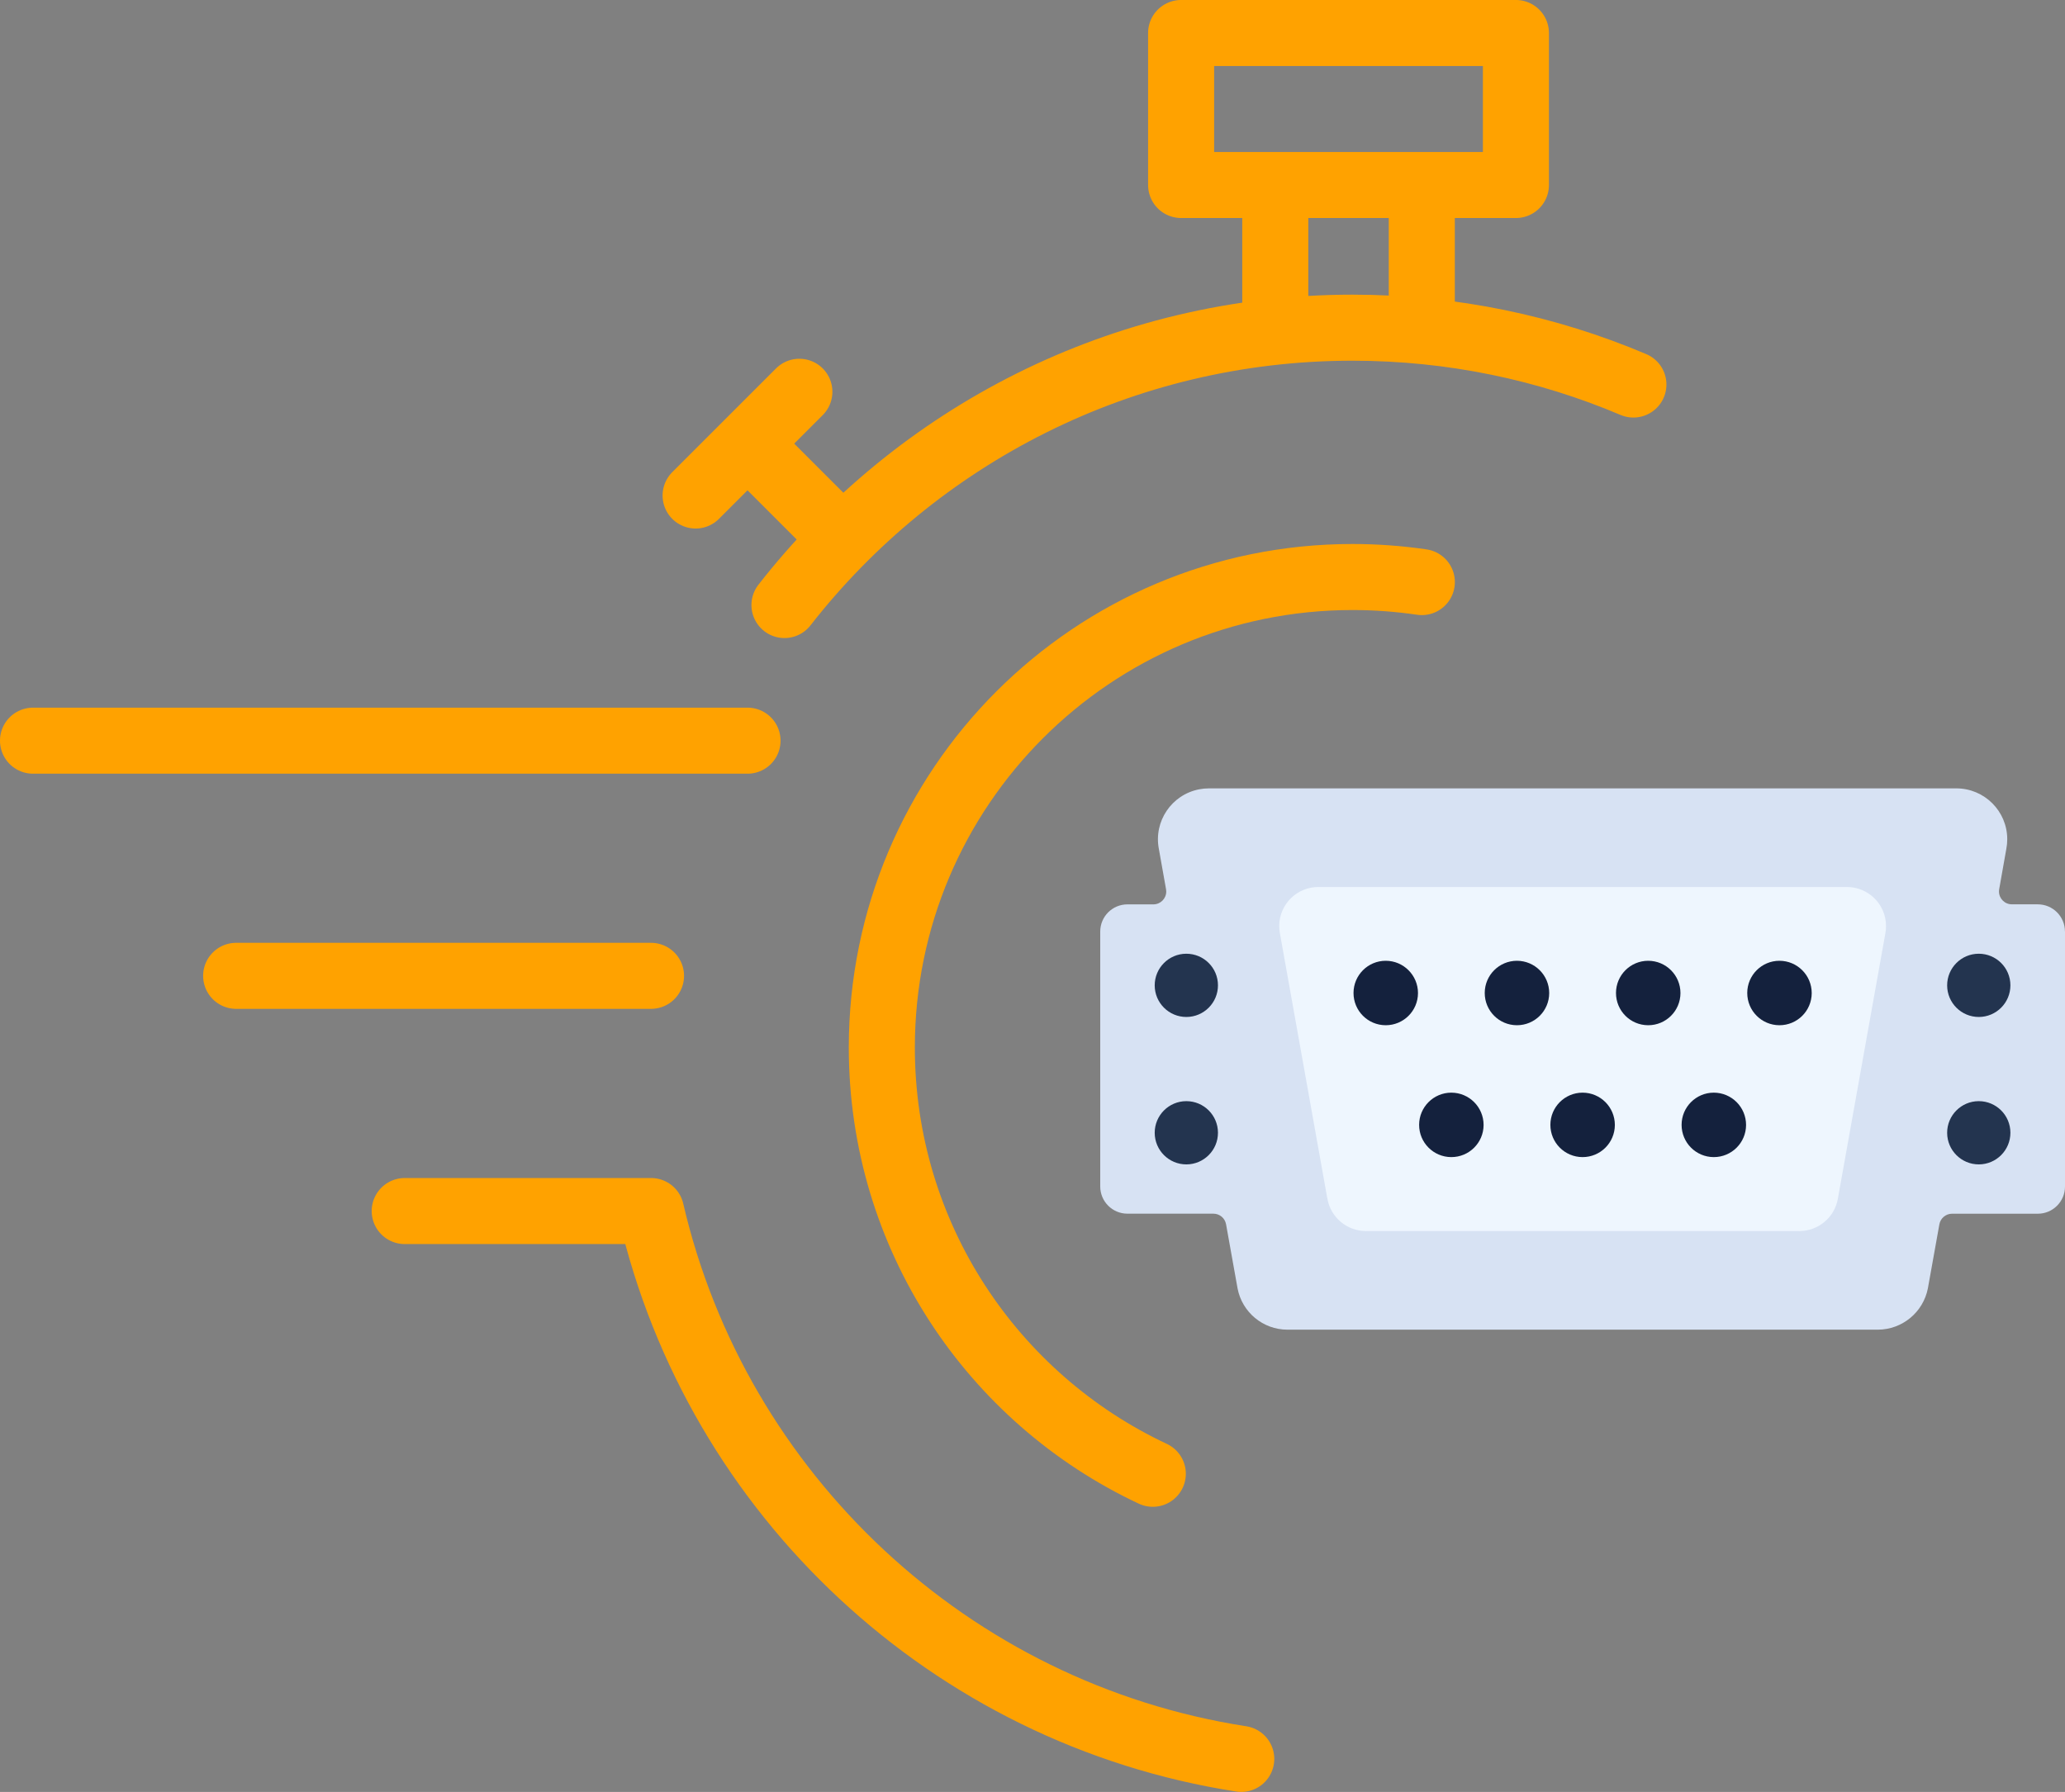
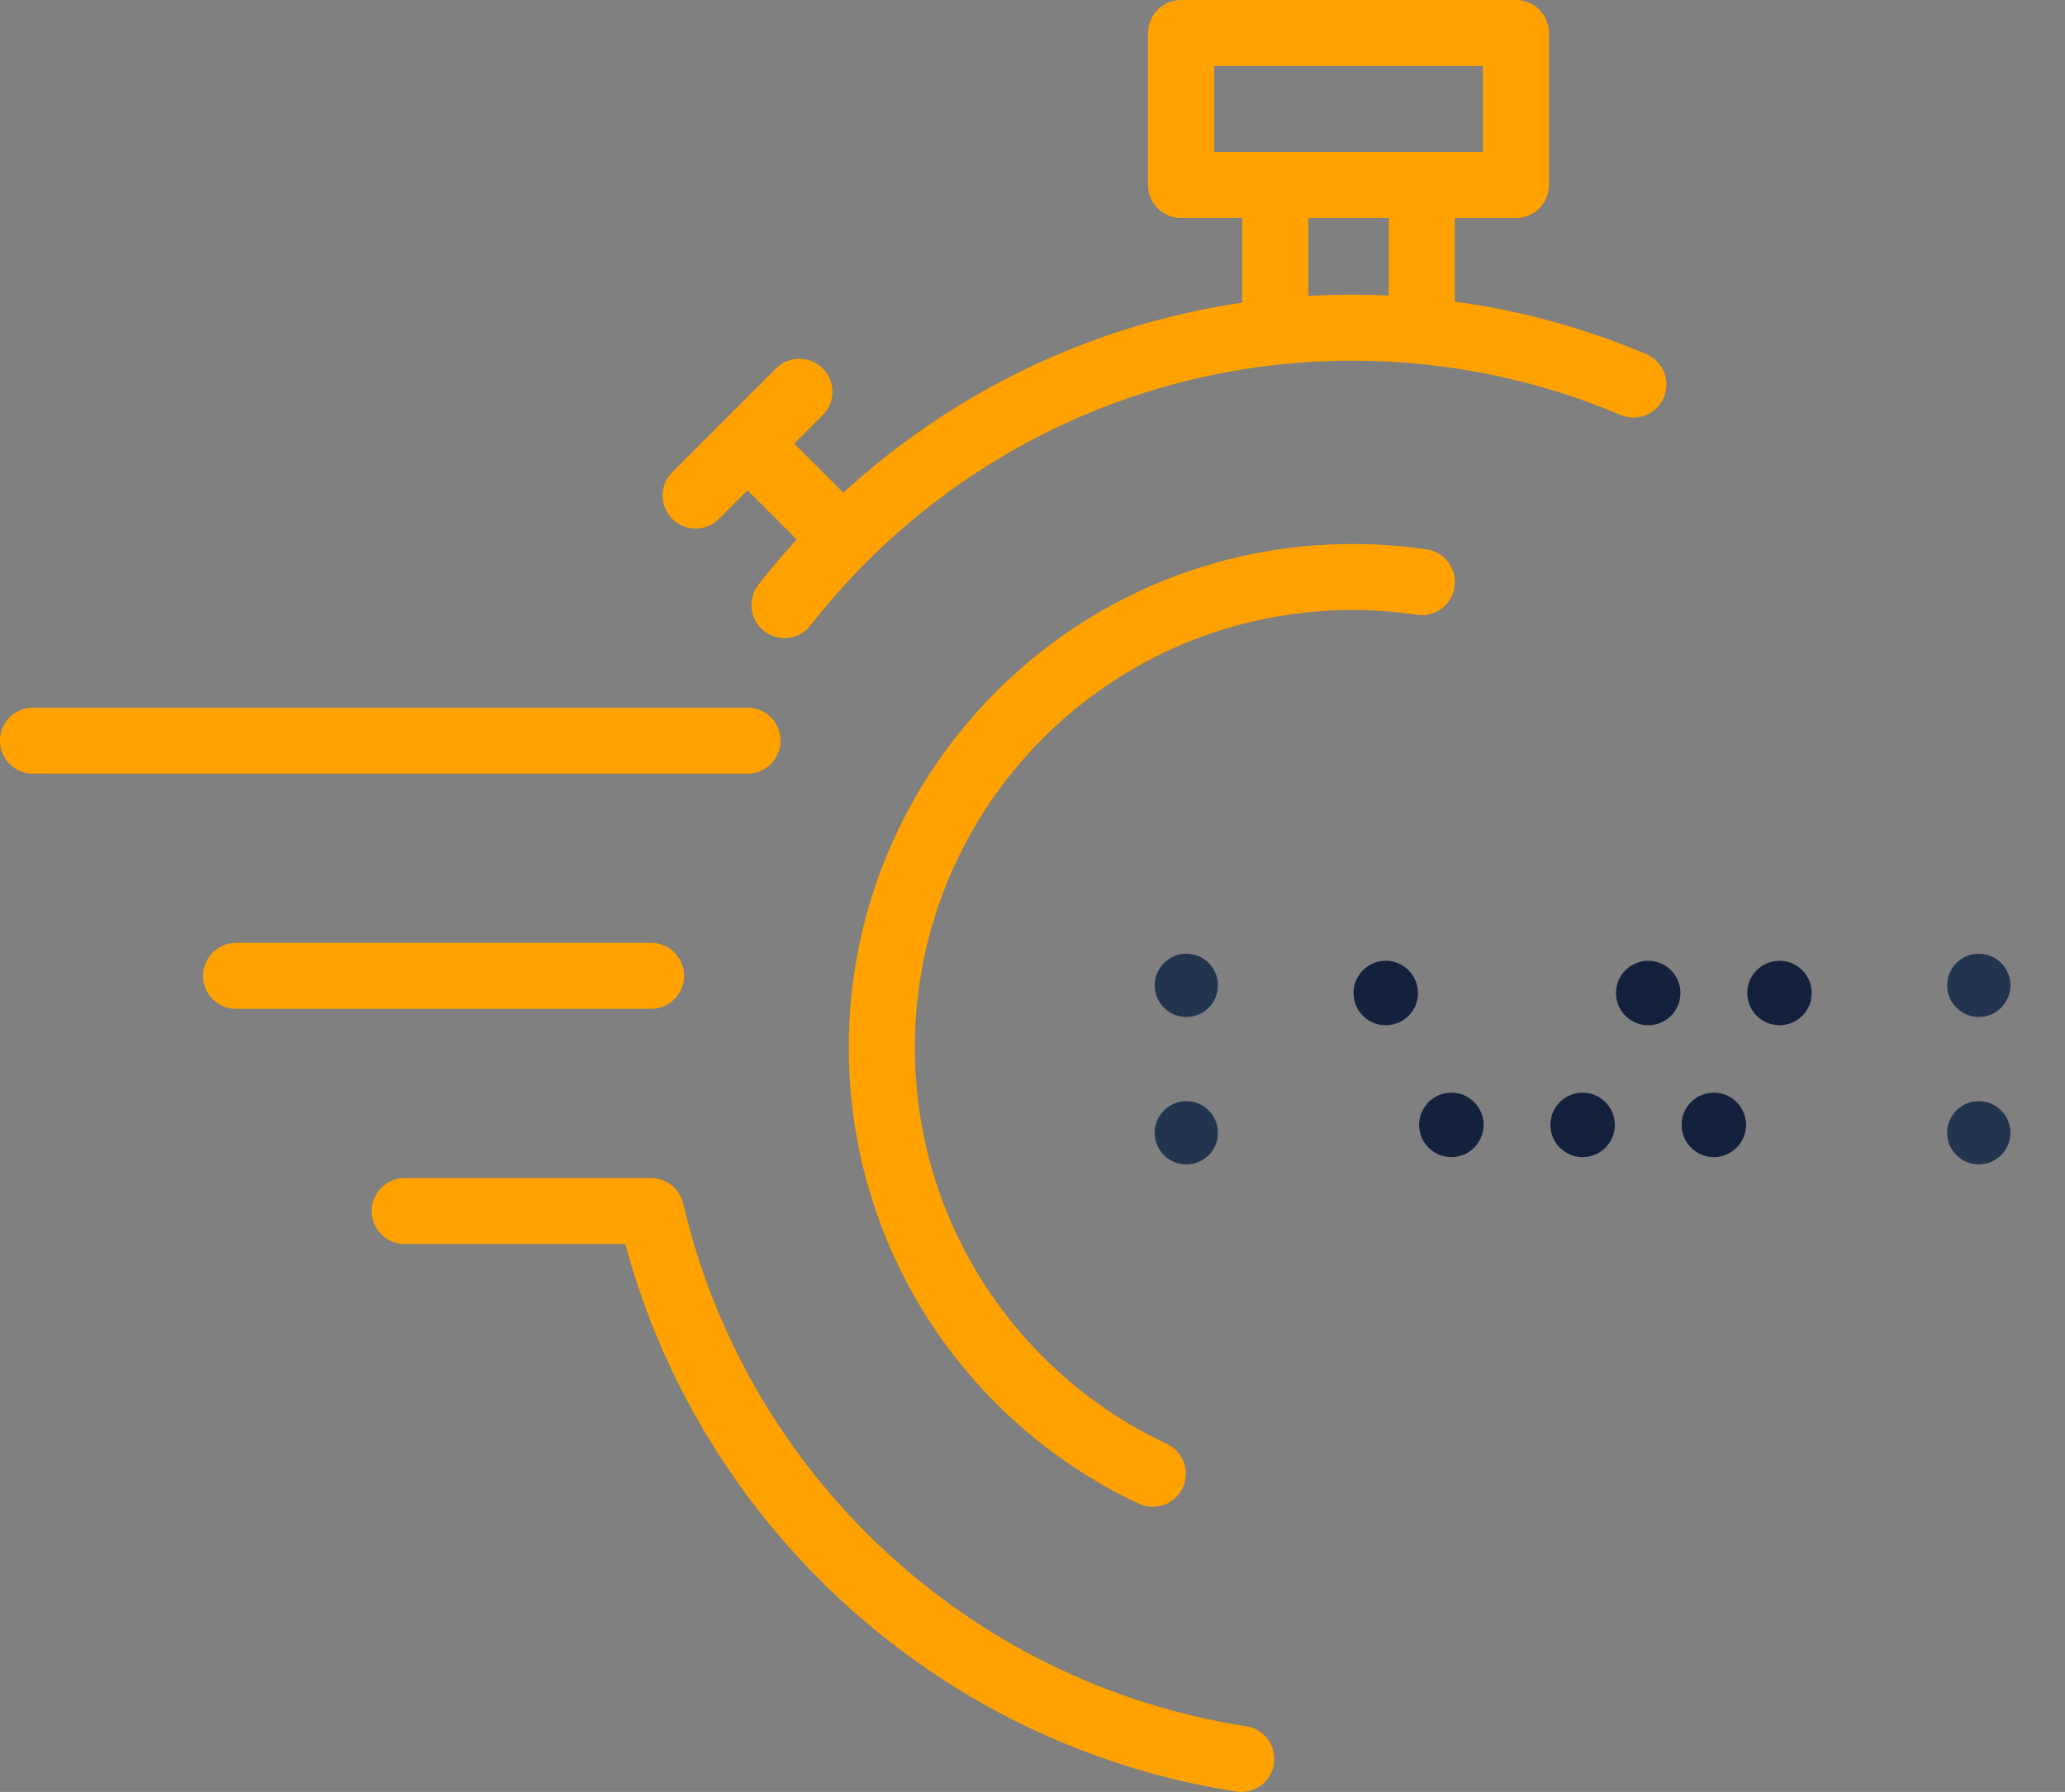
<svg xmlns="http://www.w3.org/2000/svg" data-name="Layer 2" id="Layer_2" viewBox="0 0 509.89 442.57">
  <rect x="0" y="0" width="509.89" height="442.57" fill="#808080" stroke="none" />
  <defs>
    <style>
      .cls-1 {
        fill: none;
        stroke: #ffa200;
        stroke-linecap: round;
        stroke-linejoin: round;
        stroke-width: 16.31px;
      }

      .cls-2 {
        fill: #eef6fe;
      }

      .cls-3 {
        fill: #d7e2f3;
      }

      .cls-4 {
        fill: #23344f;
      }

      .cls-5 {
        fill: #14213d;
      }
    </style>
  </defs>
  <g data-name="port speed" id="port_speed">
    <g>
      <g>
        <path class="cls-1" d="M193.7,149.43c32.54-41.69,83.26-68.5,140.25-68.5,24.61,0,48.06,5,69.37,14.04" />
        <path class="cls-1" d="M284.65,363.99c-39.54-18.55-66.91-58.71-66.91-105.27,0-64.18,52.03-116.21,116.21-116.21,5.82,0,11.54.43,17.13,1.25" />
        <path class="cls-1" d="M206.5,131.49l-20.17-20.17" />
        <path class="cls-1" d="M171.76,122.38l25.62-25.62" />
        <path class="cls-1" d="M314.89,48.37v31.57" />
        <path class="cls-1" d="M351.07,79.74v-31.38" />
        <path class="cls-1" d="M291.64,8.15h82.67v37.54h-82.67V8.15Z" />
      </g>
      <path class="cls-1" d="M184.58,182.93H8.15" />
      <path class="cls-1" d="M160.75,241.01H58.31" />
      <path class="cls-1" d="M306.49,434.41c-71.85-11.14-129.48-65.29-145.73-135.31h-60.83" />
    </g>
-     <path class="cls-3" d="M509.89,230.07v62.98c0,3.7-3,6.71-6.71,6.71h-21.18c-1.54,0-2.86,1.11-3.13,2.62l-2.84,15.83c-1.16,5.9-6.33,10.17-12.35,10.19h-145.8c-6.01-.01-11.17-4.28-12.3-10.19l-2.84-15.84c-.27-1.52-1.59-2.62-3.13-2.62h-21.23c-3.7,0-6.7-3-6.71-6.7v-62.98c0-3.7,3-6.71,6.71-6.71h6.41c1.76,0,3.18-1.42,3.18-3.18,0-.19-.02-.37-.05-.56l-1.77-9.94c-1.32-6.82,3.14-13.42,9.96-14.74.79-.15,1.59-.23,2.39-.23h184.55c6.95,0,12.58,5.63,12.58,12.57,0,.8-.08,1.6-.23,2.39l-1.76,9.94c-.31,1.73.84,3.38,2.57,3.69.18.03.37.05.55.05h6.41c3.7,0,6.71,3,6.71,6.71h0Z" />
-     <path class="cls-2" d="M327.76,296.09l-11.74-65.67c-.94-5.25,2.55-10.26,7.8-11.2.56-.1,1.13-.15,1.7-.15h130.53c5.33,0,9.65,4.32,9.65,9.65,0,.57-.05,1.14-.15,1.7l-11.75,65.67c-.82,4.6-4.83,7.95-9.5,7.95h-107.03c-4.67,0-8.68-3.35-9.5-7.95h0Z" />
    <g>
      <path class="cls-5" d="M350.13,245.27c-.01,4.4-3.58,7.95-7.98,7.94-4.4-.01-7.95-3.58-7.94-7.98.01-4.39,3.57-7.94,7.95-7.94,4.4,0,7.97,3.58,7.97,7.98h0Z" />
-       <path class="cls-5" d="M382.53,245.27c-.01,4.4-3.58,7.95-7.98,7.94s-7.95-3.58-7.94-7.98c.01-4.38,3.56-7.93,7.94-7.94,4.41,0,7.98,3.57,7.98,7.98h0Z" />
      <path class="cls-5" d="M414.94,245.27c-.01,4.4-3.58,7.95-7.98,7.94-4.4-.01-7.95-3.58-7.94-7.98.01-4.38,3.56-7.93,7.94-7.94,4.41,0,7.98,3.57,7.98,7.98h0Z" />
      <path class="cls-5" d="M447.35,245.27c-.01,4.4-3.58,7.95-7.98,7.94-4.4-.01-7.95-3.58-7.94-7.98.01-4.38,3.56-7.93,7.94-7.94,4.41,0,7.98,3.57,7.98,7.98h0Z" />
      <path class="cls-5" d="M366.33,277.84c-.01,4.4-3.58,7.95-7.98,7.94-4.4-.01-7.95-3.58-7.94-7.98.01-4.38,3.56-7.93,7.94-7.94,4.41,0,7.98,3.57,7.98,7.98h0Z" />
      <path class="cls-5" d="M398.74,277.84c-.01,4.4-3.58,7.95-7.98,7.94-4.4-.01-7.95-3.58-7.94-7.98.01-4.38,3.56-7.93,7.94-7.94,4.41,0,7.98,3.57,7.98,7.98Z" />
      <path class="cls-5" d="M431.14,277.84c-.01,4.4-3.58,7.95-7.98,7.94-4.4-.01-7.95-3.58-7.94-7.98.01-4.38,3.56-7.93,7.94-7.94,4.41,0,7.98,3.57,7.98,7.98Z" />
    </g>
    <path class="cls-4" d="M300.74,243.34c.01,4.31-3.48,7.82-7.79,7.83-4.31.01-7.82-3.48-7.83-7.79-.01-4.31,3.48-7.82,7.79-7.83,0,0,.01,0,.02,0,4.31,0,7.8,3.48,7.81,7.79Z" />
    <path class="cls-4" d="M300.74,279.75c.01,4.31-3.48,7.82-7.79,7.83s-7.82-3.48-7.83-7.79c-.01-4.31,3.48-7.82,7.79-7.83,0,0,.01,0,.02,0,4.31,0,7.8,3.48,7.81,7.79Z" />
    <path class="cls-4" d="M496.41,243.34c.01,4.31-3.48,7.82-7.79,7.83-4.31.01-7.82-3.48-7.83-7.79-.01-4.31,3.48-7.82,7.79-7.83,0,0,.01,0,.02,0,4.31,0,7.8,3.48,7.81,7.79Z" />
    <path class="cls-4" d="M496.41,279.75c.01,4.31-3.48,7.82-7.79,7.83-4.31.01-7.82-3.48-7.83-7.79-.01-4.31,3.48-7.82,7.79-7.83,0,0,.01,0,.02,0,4.31,0,7.8,3.48,7.81,7.79Z" />
  </g>
</svg>